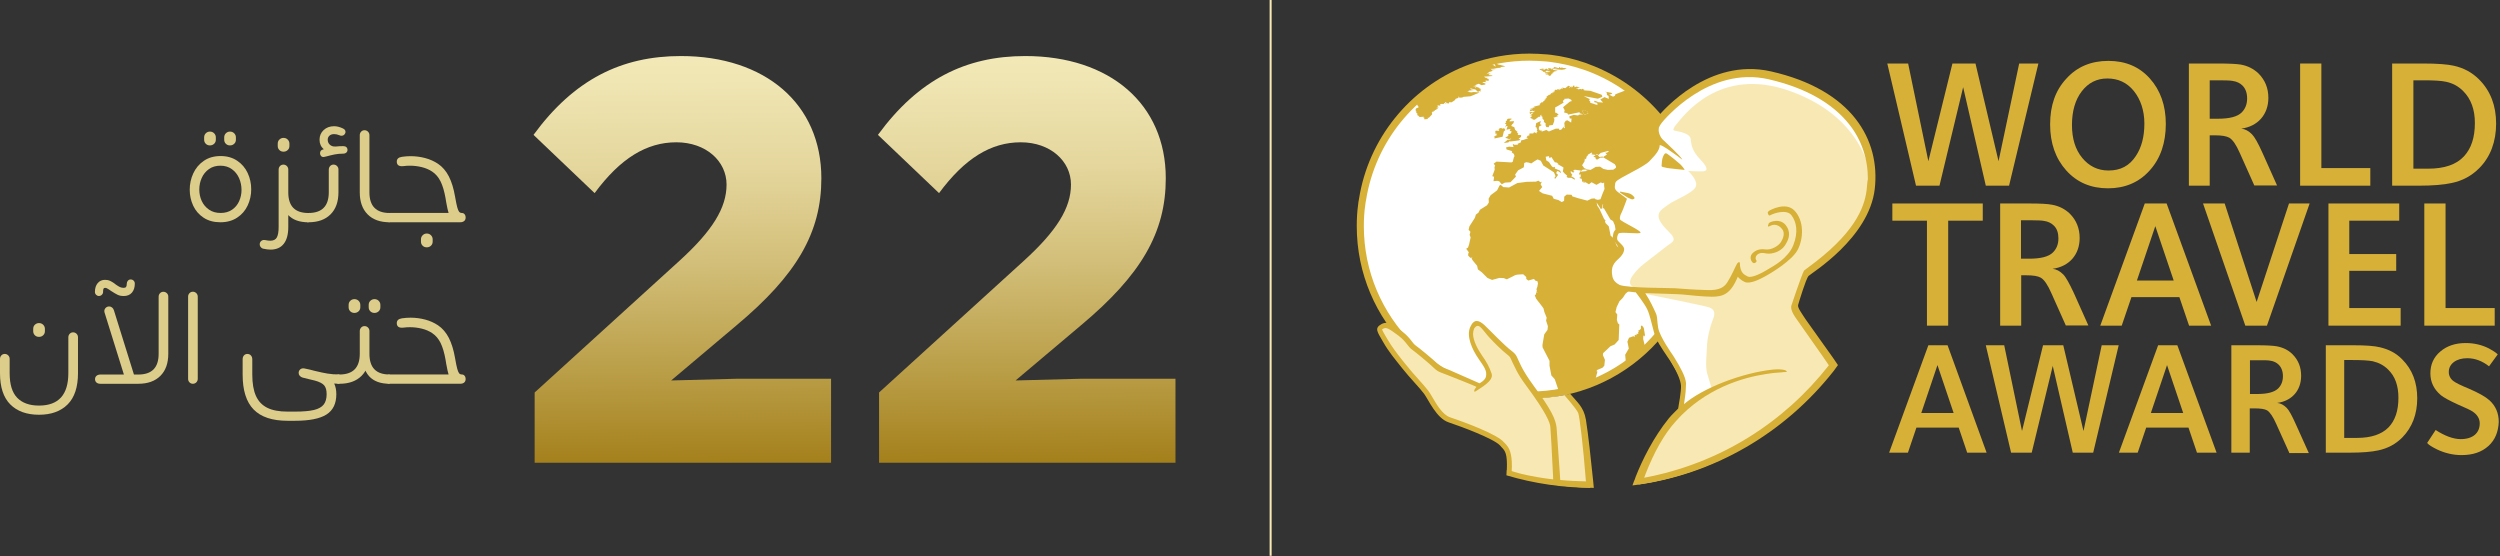
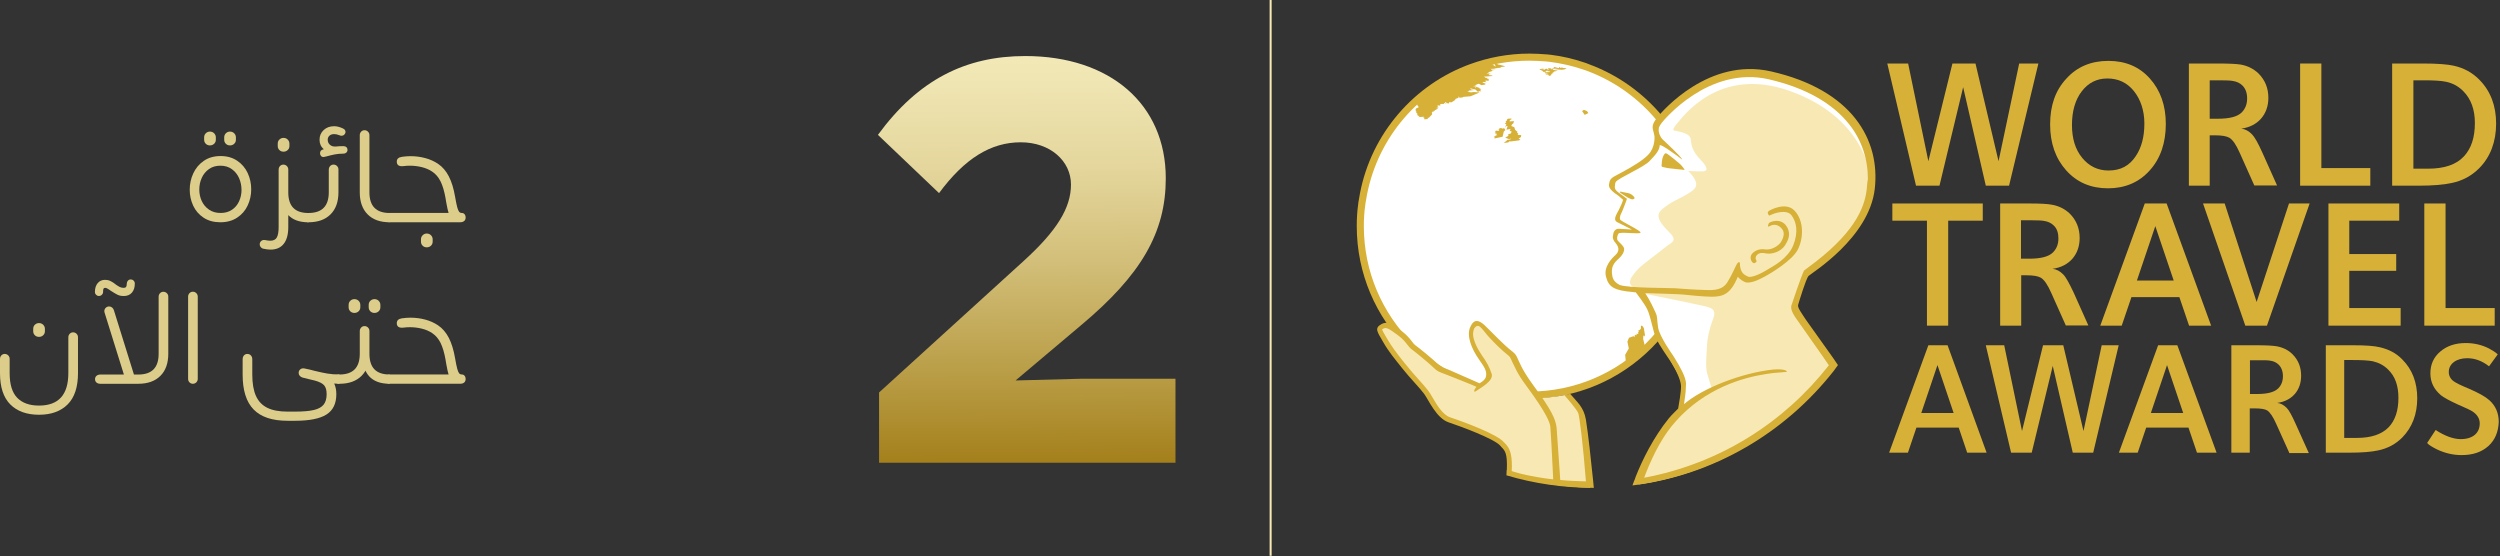
<svg xmlns="http://www.w3.org/2000/svg" width="1236" height="275" viewBox="0 0 1236 275" fill="none">
  <rect x="0" y="0" width="1236" height="275" fill="#333333" stroke="none" />
  <g clip-path="url(#clip0_1_685)">
    <path d="M628.7 0H627.7V274.8H628.7V0Z" fill="#F8E9B4" />
    <path d="M993.28 91.8H981.78L970.58 43.1L958.88 91.8H947.28L933.08 31.4H943.38L953.38 79.7L965.28 31.4H976.68L988.08 79.7L998.28 31.4H1007.78L993.28 91.8Z" fill="#D7B038" />
    <path d="M1062.78 84.3C1057.48 90.2 1050.58 93.1 1042.18 93.1C1033.78 93.1 1026.88 90.2 1021.58 84.3C1016.28 78.4 1013.58 70.8 1013.58 61.5C1013.58 52.2 1016.18 44.7 1021.58 38.9C1026.88 33 1033.88 30.1 1042.38 30.1C1050.88 30.1 1057.68 33 1062.88 38.8C1068.08 44.6 1070.78 52.1 1070.78 61.3C1070.78 70.5 1068.18 78.4 1062.78 84.3ZM1054.98 45C1051.58 40.8 1047.18 38.8 1041.88 38.8C1036.58 38.8 1032.38 41 1029.18 45.2C1025.98 49.4 1024.38 55 1024.38 61.8C1024.38 68.6 1026.08 74 1029.48 78.1C1032.88 82.2 1037.18 84.3 1042.48 84.3C1048.38 84.3 1052.78 82 1055.98 77.1C1058.78 72.9 1060.18 67.6 1060.18 61.1C1060.18 54.6 1058.28 49.1 1054.98 45Z" fill="#D7B038" />
    <path d="M1114.58 91.8L1107.38 75.7C1105.58 71.6 1103.88 69.1 1102.18 68.1C1100.78 67.3 1098.48 66.9 1094.98 66.9H1092.48V91.8H1082.18V31.4H1096.68C1101.98 31.4 1105.68 31.6 1107.68 31.9C1111.28 32.5 1114.28 34.1 1116.58 36.3C1119.88 39.6 1121.48 43.6 1121.48 48.4C1121.48 56.6 1116.28 62.5 1108.08 63.6C1109.98 63.8 1111.68 64.7 1113.38 66.4C1114.68 67.7 1116.38 70.7 1118.58 75.6L1125.78 91.7H1114.58V91.8ZM1108.68 42.3C1107.48 41.1 1105.88 40.3 1103.78 40C1102.78 39.8 1100.58 39.7 1097.38 39.7H1092.48V58.7H1096.48C1102.28 58.7 1106.18 57.7 1108.28 55.6C1110.08 53.8 1110.98 51.5 1110.98 48.7C1110.98 45.9 1110.18 43.8 1108.68 42.3Z" fill="#D7B038" />
    <path d="M1137.18 91.8V31.4H1147.68V83.1H1171.88V91.8H1137.18Z" fill="#D7B038" />
    <path d="M1225.68 83.2C1221.98 86.9 1217.48 89.4 1211.98 90.5C1208.38 91.3 1202.98 91.8 1195.98 91.8H1182.68V31.4H1198.18C1204.98 31.4 1210.08 31.8 1213.18 32.5C1218.08 33.6 1222.18 35.8 1225.68 39.3C1231.28 44.9 1234.08 52.2 1234.08 61.1C1234.08 70 1231.28 77.6 1225.68 83.2ZM1217.78 45C1215.38 42.6 1212.58 41.1 1209.18 40.4C1206.88 39.9 1203.08 39.7 1197.98 39.7H1193.18V83.4H1200.38C1208.48 83.4 1214.38 81.4 1218.18 77.3C1221.78 73.4 1223.58 68 1223.58 60.8C1223.58 54.2 1221.68 48.9 1217.78 45Z" fill="#D7B038" />
    <path d="M963.18 109.1V161H952.68V109.1H935.58V100.6H980.28V109.1H963.18Z" fill="#D7B038" />
    <path d="M1021.38 161L1014.18 144.9C1012.38 140.8 1010.68 138.3 1008.98 137.3C1007.58 136.5 1005.28 136.1 1001.78 136.1H999.28V161H988.88V100.6H1003.38C1008.68 100.6 1012.38 100.8 1014.38 101.2C1017.98 101.8 1020.98 103.4 1023.28 105.6C1026.58 108.9 1028.18 112.9 1028.18 117.7C1028.18 125.9 1022.98 131.8 1014.78 132.9C1016.68 133.1 1018.38 134 1020.08 135.7C1021.38 137 1023.08 140.1 1025.28 144.8L1032.48 160.9H1021.38V161ZM1015.38 111.5C1014.18 110.3 1012.58 109.5 1010.48 109.2C1009.48 109 1007.28 108.9 1004.08 108.9H999.18V127.9H1003.18C1008.98 127.9 1012.88 126.9 1014.98 124.8C1016.78 123 1017.68 120.7 1017.68 117.9C1017.68 115.2 1016.98 113 1015.38 111.5Z" fill="#D7B038" />
    <path d="M1082.28 161L1077.48 146.9H1053.78L1048.98 161H1038.38L1060.38 100.6H1071.18L1093.18 161H1082.28ZM1065.58 111.8L1056.48 138.7H1074.68L1065.58 111.8Z" fill="#D7B038" />
    <path d="M1120.78 161H1110.08L1089.18 100.6H1099.88L1115.68 149.3L1131.68 100.6H1141.88L1120.78 161Z" fill="#D7B038" />
    <path d="M1151.18 161V100.6H1186.18V109.1H1161.48V125.6H1184.68V133.9H1161.48V152.3H1186.88V161H1151.18Z" fill="#D7B038" />
    <path d="M1198.58 161V100.6H1209.08V152.3H1233.38V161H1198.58Z" fill="#D7B038" />
    <path d="M972.58 223.8L968.38 211.4H947.48L943.28 223.8H933.98L953.38 170.7H962.88L982.18 223.8H972.58ZM957.88 180.5L949.88 204.2H965.88L957.88 180.5Z" fill="#D7B038" />
    <path d="M1034.88 223.8H1024.78L1014.88 180.9L1004.48 223.8H994.28L981.78 170.7H990.88L999.68 213.1L1010.08 170.7H1020.08L1030.08 213.1L1039.08 170.7H1047.48L1034.88 223.8Z" fill="#D7B038" />
    <path d="M1086.18 223.8L1081.98 211.4H1061.08L1056.88 223.8H1047.58L1066.98 170.7H1076.48L1095.88 223.8H1086.18ZM1071.38 180.5L1063.38 204.2H1079.38L1071.38 180.5Z" fill="#D7B038" />
    <path d="M1131.78 223.8L1125.38 209.6C1123.78 206 1122.28 203.8 1120.88 202.9C1119.68 202.2 1117.58 201.9 1114.48 201.9H1112.28V223.8H1103.18V170.7H1115.98C1120.68 170.7 1123.88 170.9 1125.58 171.2C1128.78 171.8 1131.38 173.1 1133.38 175.1C1136.28 178 1137.68 181.5 1137.68 185.8C1137.68 193 1133.18 198.2 1125.88 199.2C1127.58 199.4 1129.08 200.2 1130.58 201.7C1131.68 202.8 1133.18 205.5 1135.08 209.8L1141.48 224H1131.78V223.8ZM1126.58 180.3C1125.58 179.3 1124.08 178.5 1122.28 178.3C1121.38 178.1 1119.48 178.1 1116.68 178.1H1112.38V194.8H1115.88C1120.98 194.8 1124.38 193.9 1126.28 192.1C1127.88 190.5 1128.68 188.5 1128.68 186C1128.68 183.5 1127.88 181.6 1126.58 180.3Z" fill="#D7B038" />
    <path d="M1187.68 216.3C1184.38 219.6 1180.48 221.7 1175.68 222.7C1172.48 223.4 1167.78 223.8 1161.58 223.8H1149.88V170.7H1163.48C1169.48 170.7 1173.88 171 1176.68 171.7C1180.98 172.7 1184.68 174.6 1187.68 177.7C1192.58 182.6 1195.08 189 1195.08 196.9C1195.08 204.8 1192.58 211.3 1187.68 216.3ZM1180.68 182.7C1178.58 180.6 1176.08 179.3 1173.08 178.6C1171.08 178.2 1167.78 178 1163.18 178H1158.98V216.5H1165.28C1172.38 216.5 1177.58 214.7 1180.98 211.2C1184.18 207.8 1185.78 203 1185.78 196.7C1185.78 190.7 1184.18 186.1 1180.68 182.7Z" fill="#D7B038" />
    <path d="M1230.28 220.5C1226.98 223.5 1222.58 225 1216.98 225C1212.78 225 1208.68 224 1204.88 222.2C1202.48 221 1200.78 220 1199.98 219L1204.18 212.6C1208.68 215.5 1212.88 217.1 1216.58 217.1C1222.58 217.1 1225.98 214.1 1225.98 209.3C1225.98 207 1224.78 205 1222.38 203.4C1221.68 202.9 1219.18 201.7 1214.98 199.9C1211.08 198.1 1208.28 196.6 1206.78 195.4C1203.38 192.5 1201.58 189 1201.58 184.6C1201.58 180.2 1203.18 176.6 1206.48 173.8C1209.78 171 1213.88 169.6 1219.08 169.6C1223.18 169.6 1227.08 170.5 1230.58 172.3C1232.38 173.3 1233.88 174.2 1234.88 175.2L1230.58 181.1C1227.28 178.5 1223.68 177.1 1219.78 177.1C1214.48 177.1 1210.68 179.8 1210.68 183.9C1210.68 185.7 1211.48 187.3 1212.98 188.4C1213.98 189.2 1216.58 190.5 1220.48 192.1C1225.38 194.2 1228.78 196.1 1230.78 197.9C1233.88 200.7 1235.38 204.3 1235.38 208.6C1235.18 213.5 1233.58 217.5 1230.28 220.5Z" fill="#D7B038" />
    <path d="M756.08 197.1C708.98 197.1 670.78 158.9 670.78 111.8C670.78 108.1 670.98 104.5 671.48 101C671.58 100.1 671.68 99.3 671.88 98.4C676.58 68.4 697.08 43.5 724.48 32.6C725.18 32.3 725.88 32.1 726.58 31.8C735.78 28.4 745.78 26.5 756.18 26.5C759.08 26.5 762.08 26.7 764.88 26.9C765.48 27 766.18 27 766.78 27.1C772.48 27.8 777.98 29.1 783.28 30.9C783.88 31.1 784.58 31.3 785.18 31.6C817.98 43.5 841.48 74.9 841.48 111.8C841.38 159 803.18 197.2 756.08 197.1Z" fill="#D7B038" />
    <path d="M756.08 193.6C710.88 193.6 674.28 157 674.28 111.8C674.28 108.3 674.48 104.8 674.98 101.4C675.08 100.6 675.18 99.8 675.38 98.9C679.98 70.1 699.48 46.3 725.88 35.8C726.58 35.5 727.18 35.3 727.88 35C736.68 31.7 746.28 30 756.18 30C758.98 30 761.78 30.2 764.58 30.4C765.18 30.5 765.78 30.5 766.38 30.6C771.78 31.3 777.08 32.5 782.18 34.2C782.78 34.4 783.38 34.6 783.98 34.8C815.48 46.2 837.88 76.3 837.88 111.7C837.88 157 801.18 193.6 756.08 193.6Z" fill="white" />
    <path d="M743.98 61.3H744.78L744.08 63.1L744.98 61.9L744.68 62.4L745.38 62.3L744.78 64.1L746.98 63.7L746.38 64.3L746.68 64.9L747.28 64.7L747.08 65.9L744.98 66.7L745.58 66.5L745.78 67.1L744.18 68.1L746.18 68.8L747.18 68.4L746.58 69L745.38 69.1L743.48 70.7L745.78 70.4L746.08 69.9H747.18L751.08 69.4L751.68 68.9L750.78 68.6L751.98 67.7L752.08 66.8L750.28 66.7L750.68 66.1L749.88 65.5L750.38 65.3L749.08 64.2L748.68 62.9L746.98 62.2L747.68 61.8L747.38 61.6L748.18 61L748.58 59.9L746.18 60L746.58 59.7L746.28 59.5L747.38 58.9L747.18 58.6L745.48 58.7L745.08 59.1V59.5L744.38 60L744.68 60.4L743.98 61.3Z" fill="#D7B038" />
    <path d="M742.88 67.6L743.48 65L744.28 64.3L743.68 63.4L742.58 63.6L742.38 63.1L742.18 63.7V63.3L741.48 63.4L740.78 64.1L741.38 64.2L740.88 64.7L739.58 64.6L739.08 65L739.68 65.3L739.08 65.6L739.28 66L740.28 66.2L739.18 67L740.38 66.9L738.48 67.6L739.08 67.8L738.48 68.1H739.18L738.68 68.5L742.88 67.6Z" fill="#D7B038" />
    <path d="M731.58 45.7L728.58 45.5L725.98 45.9L727.48 45.5L725.28 45.4L726.08 45.2L726.18 44.8L728.88 44.5L727.28 44.2L726.88 43.9L727.08 43.7L729.58 44.3L730.48 45.3H731.28L731.48 44.9L732.28 45.3L731.88 44.6L732.38 44L731.48 44.3L732.18 43.8L731.08 44L731.78 43.6L730.08 43L729.18 43.4L729.38 43L730.18 42.8L728.28 42.6L730.08 42.3L728.48 42L729.28 42.1L731.08 41.4L732.48 42.1L734.28 41.8L734.48 41.4L732.88 40.7L733.38 40.5L735.98 40.7L734.38 40.5L734.78 40.1H733.98L734.88 39.9L733.78 39.6L735.88 40L736.18 39.3L734.88 38.8L736.08 38.6L734.38 38.4L733.68 37.9L737.78 37.6V37.3L735.88 37.1L736.28 36.9L735.98 36.7L737.18 36.6L735.98 36.3L734.88 36.7L736.08 35.8H735.88L736.08 35.6L738.08 35.1L737.38 35.3L737.78 34.8L739.58 34.4L737.28 34.6L737.18 34.3L740.78 33.8H736.58L741.98 33.5L741.88 33.2L744.28 32.8L741.68 32.1H741.58C741.18 32.1 740.68 31.9 740.28 31.7C739.88 31.5 739.48 31.3 739.08 31.3H738.88L739.48 33L737.28 31.5C723.28 34.6 710.58 41.5 700.28 51L701.08 52.6L701.58 52.8H701.18L701.38 53.1L700.28 53.5C700.18 53.7 699.98 53.8 699.88 54L699.98 55.1L700.48 55.3L700.08 55.6L700.68 56.1L700.38 56.3L701.18 56.1L700.58 56.4L700.88 56.7L700.58 56.9H701.58L700.68 57.1L701.88 57.6L701.18 57.9L704.08 57.7L703.58 58L704.38 58.3L703.98 58.8L704.38 59L706.08 58.8L705.68 58.3L706.48 58.2L707.98 56.6L708.08 55.7L707.78 55.4L709.08 55L708.78 54.7L709.48 54.8L709.38 54.4L710.38 54.2L709.88 53.8L710.68 53.9L710.78 53.4L710.08 53.2L711.28 53.1L710.58 52.4L710.88 52.1L711.78 52.2L712.28 52L711.88 51.6L712.48 51.4H713.88L713.98 51H714.28L714.68 50.4L715.28 50.6L714.48 51L714.88 51.2L715.08 50.9L716.18 51.2L716.58 50.5L717.58 50.6L719.08 49.7L719.78 48.8L721.08 48.4L720.98 47.6L721.58 48.3L722.98 48.2L723.48 47.9L726.98 47.6L731.58 45.7Z" fill="#D7B038" />
    <path d="M767.88 33.7L767.18 33.8L767.88 34L770.38 33.9L768.58 34.2L772.18 34.5L773.48 34.3L774.58 33.7L772.38 33.6L772.68 33.3L771.18 33.6L771.38 33.2L770.98 33.1L770.68 33.7L768.38 33.1L768.28 33.3L768.58 33.5L767.98 33.3L768.28 33.7L766.68 33.6L767.88 33.7Z" fill="#D7B038" />
    <path d="M762.18 34.4L761.98 34.7L762.58 34.9L761.68 34.8L763.28 35.2L762.58 35.3L763.08 35.6L764.48 35.4L764.28 35.3L764.48 35L765.08 34.9L765.28 35.3L766.08 35L765.98 35.3L766.68 35.4L763.58 35.8L763.88 36.1L766.38 35.9L764.68 36.2L765.68 36.4L763.98 36.3L764.28 36.8L765.98 36.9L765.28 37L765.98 37.5L766.58 37.4L767.18 36.5L767.08 36.4H767.58L767.68 35.8H768.18V35.4L770.18 35L767.88 34.5L767.58 34.1L766.78 34.3L767.08 33.9L765.78 33.7L765.28 33.9L765.88 34.8L764.48 33.9L763.78 34.2L764.08 34.5L762.48 34.2L763.68 33.8L761.08 34.2L761.58 34.6L762.18 34.4Z" fill="#D7B038" />
    <path d="M812.48 165.7L812.88 166.4L813.28 165.7L812.68 162.1L811.78 160.9L811.28 161.2V162.5L810.48 163.3L810.08 163.1L810.18 164L809.78 164.3L810.18 164.7L809.38 165.2L809.18 164.8L809.08 165.8L808.58 165.5L808.08 166L808.28 166.7L807.58 166.2L805.38 167L804.58 168.9L805.28 172.3L803.48 175.4L803.78 178.6L806.68 177C808.88 175.3 811.48 173 812.68 171.9L813.28 171.3L812.38 167.6L812.48 165.7Z" fill="#D7B038" />
-     <path d="M803.88 44.6L798.68 46.6L798.38 47.4L797.48 47.8L795.58 46.8L797.08 46.4L796.68 45.9L793.48 45.3L794.38 45.7L794.48 47L795.28 47.4L795.38 48.9L793.28 48L791.18 49.2L792.58 50.7L789.68 50.5L789.88 50.3L788.28 49.8L788.18 50.5L789.48 50.8L789.98 51.6L789.28 51.8L786.18 50.8L786.28 50.3L785.68 49.7L785.98 49L782.98 47.5L789.98 48.8L792.08 47.9L792.18 47.5L791.78 46.8L786.28 44.9L783.48 44.7L782.58 44.4L783.48 44.2L782.28 43.9L782.08 44.2L781.38 44H781.28L780.08 44.2L780.28 43.9L779.08 43.6L781.18 43.3L779.38 42.8L778.38 43.2L778.58 43L778.18 42.8L778.68 42.5L777.78 42.3L777.38 43.1L776.98 43.3L776.88 42.6L775.68 43.6L776.18 42.6L775.38 42.4L773.88 43.6L772.28 43.3L772.78 44L771.98 43.7L770.88 44.6L770.98 43.8L770.48 44.4L770.38 44H769.98L769.88 44.3L770.28 44.6L769.08 44.3L768.48 44.9L768.68 45.2L767.58 45.5L768.58 45.6L767.38 45.8L767.48 46.2L766.98 46L766.38 46.7H766.88L765.78 46.9L764.58 47.8L764.68 48.4L763.88 48.8L764.48 48.9L763.78 49.2L763.98 49.5L763.68 49.2L763.48 49.6L763.78 49.8L762.78 50.1L763.08 50.3L762.78 50.6L762.28 50.5L761.08 51.5L761.48 51.9L758.88 52.6L758.28 52.8L758.88 53.2H757.68L757.88 53.6L756.38 53.7L757.68 54L756.28 54.2L756.58 54.3L756.28 55L757.78 54.7L758.28 55L758.78 54.5L758.58 54.9H758.88L758.08 55.4L756.18 55.3L756.28 55.7L756.78 55.6L756.18 56L756.58 56.1L756.48 56.6L757.38 55.7H758.18L756.88 56.8L757.48 56.9L756.28 57.3H757.48L756.48 58.3L757.78 58.8L757.68 59.1L758.78 59.2L760.78 57.7L761.48 57.8V56.9L761.78 57.1L761.98 56.6L762.08 57.5L762.58 57.7V58.6L763.38 59.5L763.28 60.2L764.38 61.3L763.98 61.7L764.48 62.6L764.28 62.8L765.68 62.9L765.98 62L767.68 61.8L768.38 60L768.48 58.8L768.18 58.6L768.58 58.5L767.88 58.3L770.38 57.4L769.68 57.3L770.58 56.6L769.18 55.6L768.88 55.9V53.1L769.88 52.6L773.08 50.7L772.68 50.2L772.98 49.5L773.58 49.2L773.28 48.9L775.48 48.7L776.78 49.3L777.08 50L776.18 50.2L773.38 52.5L772.78 53L773.58 54.5L773.28 55.6L774.88 56L775.28 56.5L775.08 56.7L779.98 55.7L780.98 55.5V56L782.78 56.5L780.58 56.7L780.28 57.1L778.08 56.8L775.88 57.5L776.08 58.6H776.98L776.78 60.6L774.98 59.5L774.08 59.7L773.38 60.8L773.68 63.4L773.08 63.2L773.48 62.3L771.88 64.1L770.98 64.3L770.78 63.6H769.18L765.78 65L764.38 64.2L763.88 64.6L764.18 64.4L762.08 65.1L762.38 64.6L761.28 64.5L760.78 63.8L760.88 62.6L762.28 61.8L761.38 61.4L761.78 59.8L759.48 60.9L759.18 62.8L759.78 63.1V63.7L760.08 64.2L759.78 64.5L760.18 65.2L759.68 65.3L759.78 66L758.68 65.4L757.88 65.8L758.38 66.1L757.98 66H756.18L755.98 67.4L755.68 67.2V66.6L754.68 68L755.58 68.3L753.98 68.9L753.08 69.2L752.08 69.4L751.88 70.4L750.28 71.1L750.58 71.5L748.78 71.6L747.88 71.1L748.28 72.7L746.08 72.5L744.58 72.9L744.88 73.9L747.88 74.8H747.48V75.4L748.48 76.1L748.88 77.6L748.58 77.3L747.88 80L747.28 80.3L739.88 79.9L738.48 80.9L739.18 81.9L738.88 82.6L738.98 83.9L737.78 87.1L738.68 87.4L738.38 89.6L740.18 89.4L741.18 89.6L742.48 91.1L743.98 90.3L746.78 90.1L749.48 87.3L749.08 86.3L750.58 84.2L753.38 82.7L753.48 81.8L753.58 80.6L754.58 80.2L755.78 80.4L757.08 80.8L758.68 79.7L760.18 78.8L761.78 79.5L762.98 81.8L768.28 85.2L769.08 87.1L768.48 88L768.88 88.4L770.18 86.7L770.08 86.1L769.38 85.7L769.68 84.8L770.18 84.5L771.68 85.5L771.78 85.2L771.18 84.3L768.68 83.3L768.78 82.5L767.88 82.7L767.28 82.3L765.78 80.1L764.48 79.3L764.18 77.5L765.78 77.2L766.08 78.2L766.98 77.6L768.68 80.2L769.68 80.4L770.48 81H769.88L772.68 82.6L772.98 82.8L772.68 84.8L773.68 85.9L774.88 86.9L774.48 87.1L775.08 87.9H776.88L778.58 88.9L778.48 88.1L776.68 87L777.18 86.9L777.08 86.4L777.48 86.6L776.58 85.4V84.5L777.68 85.4L777.48 85L778.18 85.4L777.98 84.7L778.58 85L777.78 84.3L778.58 83.9L780.68 84.2L781.58 84.3L780.88 85.2L782.48 83.9L784.08 83.8L784.18 83.5L783.18 83.1L782.88 82.6L782.18 81.7L783.38 79.8L783.58 78V78.8L784.28 78.3L784.38 77.5L785.28 76.5L784.98 76.1L785.38 76.3L786.88 75.4L787.28 75.9H786.58L787.08 76L786.78 76.3L788.98 76.6L787.78 77.5L788.78 77.8L788.98 78.7L789.68 78.9L791.28 77.9L792.38 78L792.48 77.4L790.68 77.6L789.98 76.7L788.98 76.3L789.48 76.1L790.38 76.8L790.58 75.9V76.4L791.38 75.6L795.08 74.6L795.38 74.9L794.48 75.5H793.58L794.48 76.4L792.48 77.7L798.38 81.2L798.98 82.3L798.88 83L797.58 83.9L794.88 84L792.68 83.5L791.08 82.4L788.98 82.5L786.38 84L784.08 83.7L784.18 84.2L784.98 84.5L781.28 84.9L780.88 85.5L780.58 86.3L781.48 86.2V87.5L781.88 87.8L781.08 87.5L780.98 88.1L781.98 88.4L782.28 89.9L783.48 89.8L782.48 90.4L783.88 90.1L785.58 91.1L786.88 90.1L789.28 91.4L791.38 90.2L792.48 90.6L793.08 90.2V91.8L793.28 93.4L792.28 95.8L791.28 98.5L789.98 98.8L788.78 98.5L788.38 98.1L786.88 98.2L784.78 99.2L779.88 97.9L777.38 97.1L776.98 96.3L774.58 96.2L773.38 97.2L773.28 99.3L772.08 99.9L770.48 98.9L768.18 98.3L767.38 96.8L762.68 95.6L760.88 94.4L762.48 92.5L761.68 91.1L762.28 89.8L761.58 90.1L760.58 89.3L759.38 89.8L754.78 89.9L750.18 90.5L746.08 92.7L743.18 92.5L741.98 91.4L741.38 91.7L740.18 94.1L736.98 96.5L735.98 98.2L736.08 100.1L735.58 100.9L735.18 101.5L731.68 103.7L730.98 105.1L729.68 106.1L729.18 107.7L726.48 111.9L726.08 113.6L726.98 114.6L726.58 116.1L727.08 117.4L726.28 121L725.78 122.4L724.88 123L726.18 124.7L725.88 125.5V126.4L726.98 127.5L728.28 127.1L727.48 127.5L727.98 128.6L730.28 131.4L730.68 133.2L732.58 134.6L735.38 137.4L737.68 138.4L741.28 137.4L743.48 137.5L744.98 138.1L749.18 136L750.08 135.8L751.18 135.7L753.08 135.6L753.98 136.4L754.58 137V137.9L755.58 138.7L758.38 137.9L759.18 138.8L760.08 139L760.38 140.1L760.08 141.7L759.58 143.1L759.88 143.4L759.58 144.1L760.28 144.6L759.48 144.5L759.38 145.5L758.78 146L759.48 147.7L761.88 150.8L763.08 152.4L763.38 153.5L763.48 154.1L764.68 157.1L764.38 158.5L765.28 161.3L765.08 163.1L763.48 165.3L762.58 170.6L762.68 171.8L766.08 178.4V180.8L766.98 185.6L768.68 187.5L770.48 192.8H770.58C771.08 192.7 771.58 192.6 772.08 192.5C774.68 192 779.98 190.7 785.88 188.4C786.88 188 787.88 187.6 788.88 187.1L789.78 183.7L789.28 183.5L789.68 182.9L792.28 181.8L793.18 180.8L793.48 177.9L792.48 175.6L792.58 174.6L796.18 171.2L798.28 170.3L800.28 168.1L800.58 160.4L799.88 159.8L799.38 158.2L799.58 155.5L798.68 154.3L799.28 151.8L800.68 148.9L802.28 147.3L803.68 145.2L807.88 141.6L810.28 138.8L811.88 136.4L813.48 132.6L814.38 129.6L814.98 129.5L814.58 129.3L814.78 127.3L814.08 127L812.18 127.8L805.98 129.4L804.38 127.8L803.48 127.6L804.48 126.9L804.08 125.7L801.68 123.1L800.28 122.6L799.88 121.7L799.58 122.1L797.78 117.8L796.28 116.5L795.38 111.9L793.78 110.3L793.48 109.2L793.88 109.1L793.08 108.3L790.68 103.1L789.68 101.7L789.38 100.1L791.48 103.4L791.88 103.2L792.38 101H792.58L792.28 103H792.98L796.18 108.5L797.48 109.3L798.38 111.4L798.78 114L800.88 115.7L803.38 120.4V122L804.68 125.9H806.48L807.58 124.9L811.38 123.9L812.38 122.9L815.88 121.6L815.98 120.7L816.88 120.1L819.28 119.6L820.08 118.3L821.08 118L821.48 116.9L822.78 116.4L822.88 114.4L823.58 114.3L824.98 111.3L823.48 109.7L820.98 108.8L820.18 107.8L819.98 106.7L820.08 105.7L819.68 106L817.28 108.9L814.58 109L813.88 108.6L813.98 108.1L814.08 106.3L813.48 105.9L813.08 108L812.08 106.4L811.88 105L809.58 102.2L808.68 101.1L809.38 100.6L808.98 100.2L809.68 100.1L809.98 99.3L810.88 100.2L811.38 99.9L813.58 103.3L816.48 105L817.78 105.2L819.98 104.3L820.58 104.6L821.48 106.4L826.88 107.2L831.18 107L833.08 106.9L834.68 109.1L835.38 109.3L836.68 110.7L838.18 110.5C838.18 83.5 824.58 59.4 803.88 44.6ZM783.48 56.8L782.18 54.9L783.08 54.4L784.68 55.1L785.28 56L783.48 56.8Z" fill="#D7B038" />
    <path d="M783.08 54.3L782.18 54.9L783.48 56.8L785.28 55.9L784.68 55L783.08 54.3Z" fill="#D7B038" />
    <path d="M906.28 180.8C901.18 173.2 894.38 163.5 894.38 163.5L886.78 151.7L893.08 135.5C916.28 115.6 926.58 105 923.98 77.8C921.38 50.6 875.48 31.6 858.78 35.4C842.18 39.2 825.68 52.5 820.78 58.4C815.88 64.2 820.08 64.5 819.38 69.9C818.68 75.3 811.38 80.9 805.58 84.2C799.78 87.5 796.48 89.4 796.68 91.7C796.88 94 802.78 98.5 802.78 98.5C802.78 98.5 802.08 101.1 800.88 104.1C799.68 107.2 799.28 108.1 800.18 109.3C801.08 110.5 808.38 114 808.38 114H801.58C797.08 114 797.08 117.8 799.48 120.6C801.78 123.4 800.88 124.8 798.08 128.1C795.28 131.4 793.88 134.2 796.18 138.9C798.58 143.6 810.28 143.1 810.28 143.1C810.28 143.1 815.88 153 817.78 161.4C819.68 169.8 828.98 182 831.38 188.6C833.68 195.2 829.98 203.6 829.98 203.6C820.58 214.3 814.78 226.8 811.58 235.3L810.08 239.5C849.68 233.7 883.98 211.9 906.28 180.8Z" fill="#F8E9B4" />
    <path d="M784.38 219.9C784.38 219.9 782.98 207.7 782.18 205.5C781.38 203.3 774.88 195 774.88 195C769.28 196.4 760.88 196.9 760.88 196.9C760.88 196.9 751.08 181.6 749.28 178.3C747.48 175 737.98 166.6 733.58 161.9C729.18 157.1 726.68 163 727.78 167.7C728.88 172.5 735.48 181.2 736.18 184.1C736.88 187 731.38 190.3 731.38 190.3C731.38 190.3 719.68 185.9 713.48 183C707.28 180.1 701.48 173.9 697.38 169.9C693.38 165.9 686.38 160.8 684.28 160.8C682.18 160.8 681.38 163.7 683.18 166.3C684.98 168.9 694.18 182 697.78 185.7C701.48 189.3 706.88 197 709.78 202.1C712.68 207.2 718.18 208.7 730.98 213.1C743.78 217.5 745.18 223 745.98 226.6C746.18 227.6 746.18 229.5 746.18 231.8C746.18 232.1 746.08 233.1 745.98 234.5C758.68 238.5 772.18 240.8 786.18 241.1L785.28 229.7L784.38 219.9Z" fill="#F8E9B4" />
    <path d="M845.08 152C843.18 151.2 811.38 144.9 811.38 144.9C811.38 144.9 816.98 154.3 817.58 157.8C818.18 161.3 819.18 165.4 821.68 169.4C824.18 173.4 831.48 186 831.98 188.2C832.48 190.4 831.18 203.1 831.18 203.1L846.38 192.3C846.38 192.3 844.98 188.2 843.98 184.5C843.08 180.9 843.68 176.6 843.88 172C843.98 167.4 845.28 161.9 846.88 157.9C848.48 154 846.98 152.8 845.08 152Z" fill="white" />
    <path d="M883.58 39.1C850.38 28.8 832.78 46.7 825.18 54C817.58 61.3 818.38 63.2 818.98 66.3C819.58 69.5 818.78 72.8 816.78 76.1C814.68 79.4 805.38 84.3 802.58 85.6C799.78 86.9 796.88 89.4 797.18 92.1C797.48 94.8 803.18 98.1 803.18 98.1C803.18 98.1 801.58 102.2 799.98 105.5C798.38 108.8 799.68 108.5 800.48 109.3C801.28 110.1 809.08 113.9 809.08 113.9C809.08 113.9 804.98 113.9 802.08 113.7C799.18 113.5 799.08 114 798.78 115.4C798.38 117 799.58 119.7 800.68 121.4C801.78 123.1 800.48 125.4 799.28 127.1C797.98 128.8 794.08 132 796.38 138C798.78 144 811.98 142.7 811.98 142.7C802.78 142.4 805.48 137.5 810.08 132.8C812.18 130.6 820.08 124.9 823.38 122.2C826.68 119.5 829.88 119.2 824.78 114.3C815.98 105.8 821.28 103.9 824.58 101.3C827.88 98.8 837.08 95.5 838.38 92.3C839.68 89.1 834.58 84.5 834.58 84.5C834.58 84.5 839.38 84.8 841.98 84.7C844.68 84.5 844.18 82.6 840.58 78.8C836.98 75 836.18 72.3 835.88 68.8C835.58 65.3 827.68 64.8 827.38 64.4C827.08 63.9 827.98 62.4 828.68 61.6C832.08 57.7 849.78 32.4 884.98 45C924.98 59.3 925.38 91.2 925.38 91.2C927.28 76 916.78 49.4 883.58 39.1Z" fill="white" />
    <path d="M872.58 123.3C869.88 122.9 867.68 123.8 866.18 125.5C864.68 127.3 865.98 129.9 867.08 130.1C867.78 130.2 868.88 129.3 868.28 128.6C867.68 127.9 867.88 126.2 869.58 125.4C871.38 124.6 872.98 125.5 874.78 125.4C877.38 125.3 880.78 124 882.58 121.2C883.88 119.1 885.68 115.9 883.48 112.2C880.68 107.3 874.78 109.7 874.48 110.4C873.58 112.6 874.18 112.1 875.58 111.5C876.88 110.9 879.28 110.8 881.18 113.4C882.58 115.3 881.58 118 880.48 119.7C879.38 121.4 875.98 123.8 872.58 123.3Z" fill="#D7B038" />
    <path d="M830.48 81C829.18 79.8 825.28 76.7 824.18 76C823.08 75.3 822.68 76.5 822.18 77.5C821.68 78.5 821.48 81.3 821.48 82C821.48 82.6 822.28 82.6 824.48 83.1C825.48 83.3 832.88 84 832.88 84C832.68 83.5 831.78 82.2 830.48 81Z" fill="#D7B038" />
    <path d="M802.48 95C800.78 94.6 800.68 94.7 800.88 95.1C800.98 95.3 803.28 96.8 804.78 97.7C806.38 98.5 806.98 98.7 807.38 98.5C807.88 98.3 808.78 98.1 807.28 96.7C805.78 95.3 804.18 95.4 802.48 95Z" fill="#D7B038" />
    <path d="M875.58 35.3C844.88 28.3 821.98 54.8 819.58 57.8C815.58 62.7 817.38 63.4 817.98 67.4C817.98 67.4 818.48 72.8 814.88 76.5C812.18 79.4 806.58 82.6 802.78 84.7C798.98 86.9 796.28 87.6 795.78 89.8C795.28 92 794.68 93.1 800.18 96.8L802.48 98.8C801.78 100.7 801.78 100.9 800.38 103.7C799.08 106.2 797.28 108.8 799.68 109.9C801.98 111 806.88 113.5 806.88 113.5C806.88 113.5 801.28 113.1 800.18 113.1C799.08 113.1 797.88 113.9 797.58 115.7C797.28 117.3 797.08 118.2 798.88 120.3C800.68 122.5 800.48 124.4 798.68 126.1C796.88 127.7 792.78 131.9 793.98 136.7C795.28 141.9 797.88 143.6 807.48 144.4C807.88 144.5 808.28 144.5 808.68 144.5C808.88 144.7 813.18 150.3 814.38 152.9C815.68 155.6 816.38 159.4 817.68 164.1C818.78 168.3 821.38 171.9 824.38 176.4C824.78 176.9 825.08 177.5 825.48 178C828.88 183.2 830.88 187.9 831.08 190.6C831.28 193.1 829.88 200.9 829.68 202L827.88 203.8C827.28 204.4 825.78 205.9 825.08 206.8C817.28 216.5 811.98 227.4 808.68 235.7C808.68 235.8 808.58 235.9 808.48 236.3C808.38 236.7 808.18 237.2 807.88 237.8C807.68 238.4 807.38 239.1 807.08 240C847.48 235 882.68 213.8 906.58 183.4C907.28 182.4 907.98 181.5 908.68 180.5C907.98 179.5 907.38 178.6 906.58 177.4C906.18 176.867 906.18 176.867 906.58 177.4C906.38 177.1 906.08 176.7 905.88 176.4C900.38 168.6 892.78 158 892.78 158C890.78 154.9 888.68 152.2 888.98 150.8C889.38 149.4 892.88 137.7 894.18 136.4C895.48 135.1 924.08 117.7 926.88 93.4C929.68 69.1 915.68 44.4 875.58 35.3ZM922.88 93.8C921.78 103.1 916.48 115.9 893.58 132.5L891.88 133.8C890.48 136.6 885.78 150.7 885.78 150.7C885.28 151.9 885.38 153.8 888.18 157.7C888.78 158.5 895.78 168.5 901.38 176.5C902.38 177.9 903.28 179.3 904.18 180.6C882.18 208.7 850.58 229.1 812.88 236.2C813.18 235.3 813.58 234.4 813.58 234.3C817.78 223.6 822.68 214.7 828.58 208.2C842.98 192 861.78 186.6 873.28 184.9C876.28 184.4 878.88 184.2 880.78 184.1C880.98 184.1 881.18 184.1 881.38 184C882.28 183.9 883.28 184 883.38 183.8C883.48 183.3 882.28 182.9 882.08 182.9C880.98 182.6 879.18 182.5 876.68 182.7C861.18 184.3 841.78 191.9 832.58 199.8C832.98 197.1 833.48 193.7 833.48 191.6C833.48 191.4 833.58 189.7 833.58 189.5C833.38 186.4 830.88 181.7 827.68 176.6C827.48 176.2 827.18 175.9 826.98 175.5C826.98 175.5 820.48 166.4 819.78 162C819.08 157.6 819.58 156.9 818.58 154.7C817.48 152.3 815.88 148.7 813.38 144.9C817.98 145.1 830.08 145.4 831.88 145.6C834.08 145.8 841.98 146.7 846.18 146.7C851.88 146.7 855.58 145.5 859.18 136.8C859.18 136.8 860.08 138.2 862.58 139.4C865.08 140.6 870.18 138 872.18 136.9C875.78 135 885.98 128.8 888.78 123.5C891.58 118.2 892.18 109.2 887.08 104C882.78 99.7 875.28 103.8 874.68 104.2C873.88 104.9 873.78 104.9 874.28 106.1C874.58 106.8 874.88 106.6 875.88 106.1C877.08 105.5 883.28 103.3 885.68 106.4C888.18 109.7 889.18 114.7 886.58 121.3C883.88 127.9 876.48 131.7 874.48 132.9C869.88 135.8 865.58 137.5 864.08 136.7C862.38 135.8 860.28 135 860.18 130C860.18 129.4 859.28 129.5 858.78 130.4C858.18 131.3 856.18 136.2 853.98 139.6C852.48 141.8 850.38 143.7 843.78 143.4C836.38 143.2 831.28 142.7 827.98 142.5C824.88 142.3 805.58 142.5 800.78 140.9C798.68 139.8 797.58 138.5 797.18 136.7C796.18 132 797.98 129.9 800.38 127.8C801.88 126.4 802.98 124.8 802.98 123.1C802.98 121.5 799.88 119.5 799.58 118.5C799.28 117.5 799.78 116.1 800.18 115.5C800.88 114.4 810.88 116 811.08 115C811.38 114 801.38 109.5 800.98 108.5C800.58 107.5 801.28 105.9 801.78 105C802.28 104.1 804.38 98.3 804.38 98.3C804.38 98.3 800.88 95.7 800.78 95.6C798.08 93.8 798.38 92.8 798.38 92.2C798.38 91.3 798.58 90.3 798.88 89.9C800.38 87.9 812.48 82.8 815.48 79.7C818.38 76.6 820.48 74.5 820.58 71.7C822.08 71.8 826.58 75.2 827.88 76.1C828.78 76.7 830.78 78.2 830.98 78.4C831.18 78.6 831.78 78.9 831.78 78.9C830.38 76.6 823.78 70.7 821.98 68.9C820.68 67.6 819.88 65.4 820.08 63.8C820.08 63.5 820.18 63.2 820.18 63C820.48 62.3 820.88 61.6 821.58 60.7C822.48 59.5 844.78 32.4 874.48 39.2C892.58 43.4 905.88 50.9 914.28 61.5C920.38 69.2 923.48 78.5 923.48 88.5C923.18 89.9 923.08 91.8 922.88 93.8Z" fill="#D7B038" />
    <path d="M744.88 232.6C744.88 233.3 744.78 234.1 744.78 235C758.48 239.1 772.98 241.2 787.98 241.2C787.88 240.5 787.88 239.8 787.78 239.1C787.78 238.7 787.68 238.4 787.68 238C786.58 227.2 785.18 214.3 784.08 207.5C782.98 201.1 779.68 198.8 776.28 194.7L773.38 195.3C773.38 195.3 779.48 202.2 780.28 204.2C780.88 205.6 782.68 219.9 784.08 238C779.88 237.9 775.48 237.7 771.38 237.3C771.28 235.5 771.18 234.2 771.18 234.1C770.48 224.6 769.78 213.7 769.58 211.4C769.08 207.2 767.08 202.7 758.08 190.5C751.88 182 751.08 178.6 749.88 176.3C749.38 175.3 748.68 174.5 747.48 173.6C743.48 170.6 736.28 162.9 733.88 160.7C731.38 158.5 728.88 157.2 726.88 161.7C724.88 166.2 727.78 172.7 730.88 177.2C733.98 181.7 735.18 183.3 734.68 186.1C734.38 188 731.48 189.5 731.48 189.5C731.48 189.5 720.68 184.7 716.48 182.9C712.28 181.2 712.78 181.9 710.78 179.9C708.78 177.9 701.38 171.8 699.88 170.8C698.38 169.8 697.28 167 693.38 164C689.38 161 686.38 158.3 682.88 160.3C679.38 162.3 680.98 164.1 683.78 169C686.68 174.1 689.58 177.4 693.28 182.1C696.98 186.8 701.88 191.7 704.08 194.7C706.28 197.7 710.18 206.8 716.18 208.8C722.18 210.8 738.38 216.8 741.58 220.2C741.78 220.5 742.08 220.7 742.28 221C744.18 222.9 745.28 224.3 744.98 232.2C744.88 232.4 744.88 232.5 744.88 232.6ZM744.08 219.2L743.38 218.5C743.08 218.1 742.68 217.8 742.18 217.4C735.98 212.7 717.78 206.6 716.88 206.3C713.28 205.1 710.18 199.9 708.18 196.4C707.38 195.1 706.78 194 706.08 193.1C704.88 191.6 703.28 189.7 701.28 187.5C699.28 185.3 697.08 182.8 695.18 180.4L693.48 178.3C690.58 174.6 688.28 171.7 685.88 167.6L684.98 166.1C684.28 164.9 683.48 163.5 683.28 162.9C683.38 162.8 683.58 162.7 683.88 162.5C685.28 161.7 686.58 162.4 690.38 165.2L691.48 166C693.58 167.6 694.78 169.1 695.78 170.4C696.58 171.4 697.28 172.3 698.18 172.9C699.48 173.8 706.68 179.7 708.68 181.7C710.38 183.3 710.88 183.6 712.68 184.3L715.28 185.3C715.28 185.3 729.88 191 729.98 191.3C728.68 192.6 728.38 194.3 729.68 193.4C731.88 191.8 738.58 188.4 737.48 184.8C736.28 181.2 734.88 178.8 732.68 175.7C730.58 172.7 728.28 168.3 728.28 165.1C728.28 164.2 728.48 163.3 728.78 162.5C730.28 160.1 731.58 161.3 732.68 162.5C733.88 163.8 734.88 165.3 736.28 166.8C738.88 169.6 742.48 173.2 745.18 175.3C745.78 175.7 746.08 176.1 746.38 176.4C746.88 177 747.08 177.8 747.78 179.2C749.08 181.6 749.88 184.4 754.58 190.7C764.78 204.5 766.28 209 766.48 211C766.68 212.9 767.28 223.8 767.78 234.4C767.78 234.5 767.88 235.5 767.88 237C762.58 236.4 757.38 235.5 752.28 234.3C750.68 233.9 748.98 233.4 747.38 232.9C747.38 232 747.48 231.3 747.48 230.7C747.48 224.1 746.38 221.5 744.08 219.2Z" fill="#D7B038" />
    <path d="M100.66 107.63C98.37 106.12 96.65 104.14 95.51 101.68C94.37 99.22 93.8 96.59 93.8 93.77C93.8 90.95 94.39 88.22 95.57 85.68C96.75 83.14 98.48 81.08 100.78 79.51C103.07 77.94 105.83 77.15 109.06 77.15C112.29 77.15 114.98 77.93 117.28 79.48C119.58 81.03 121.3 83.06 122.46 85.56C123.62 88.06 124.2 90.74 124.2 93.59C124.2 96.44 123.62 99.06 122.46 101.56C121.3 104.06 119.57 106.08 117.25 107.6C114.94 109.13 112.17 109.89 108.94 109.89C105.71 109.89 102.96 109.14 100.66 107.63ZM114.73 103.69C116.28 102.62 117.45 101.21 118.23 99.47C119.01 97.73 119.41 95.87 119.41 93.89C119.41 91.91 119.01 89.88 118.2 88.06C117.39 86.24 116.21 84.76 114.64 83.63C113.07 82.49 111.17 81.92 108.94 81.92C106.71 81.92 104.87 82.48 103.3 83.59C101.73 84.71 100.54 86.16 99.74 87.96C98.93 89.76 98.53 91.67 98.53 93.7C98.53 95.73 98.93 97.62 99.74 99.37C100.55 101.13 101.74 102.55 103.34 103.65C104.93 104.75 106.84 105.29 109.07 105.29C111.3 105.29 113.19 104.75 114.74 103.68L114.73 103.69ZM101.77 65.87C102.33 65.33 103 65.06 103.79 65.06C104.62 65.06 105.31 65.34 105.87 65.9C106.43 66.46 106.71 67.13 106.71 67.92V69.1C106.71 69.89 106.43 70.55 105.87 71.08C105.31 71.61 104.62 71.89 103.79 71.89C102.96 71.89 102.28 71.62 101.74 71.08C101.2 70.54 100.93 69.88 100.93 69.1V67.92C100.93 67.09 101.21 66.41 101.77 65.87ZM111.69 65.87C112.25 65.33 112.92 65.06 113.71 65.06C114.54 65.06 115.23 65.34 115.79 65.9C116.35 66.46 116.63 67.13 116.63 67.92V69.1C116.63 69.89 116.35 70.55 115.79 71.08C115.23 71.62 114.54 71.89 113.71 71.89C112.88 71.89 112.2 71.62 111.66 71.08C111.12 70.54 110.85 69.88 110.85 69.1V67.92C110.85 67.09 111.13 66.41 111.69 65.87Z" fill="#DCCD8B" />
    <path d="M128.83 122.08C128.54 121.69 128.4 121.26 128.4 120.81C128.4 120.19 128.61 119.67 129.02 119.26C129.43 118.85 129.95 118.64 130.57 118.64C130.82 118.64 131 118.66 131.13 118.7C132.16 118.91 132.99 119.01 133.61 119.01C135.18 119.01 136.27 118.47 136.86 117.4C137.46 116.32 137.76 114.59 137.76 112.19V83.86C137.76 83.16 137.99 82.57 138.44 82.09C138.89 81.62 139.45 81.38 140.11 81.38C140.77 81.38 141.34 81.62 141.82 82.09C142.29 82.57 142.53 83.15 142.53 83.86V112.19C142.53 115.87 141.78 118.66 140.27 120.56C138.76 122.46 136.58 123.41 133.73 123.41C132.65 123.41 131.39 123.24 129.95 122.91C129.49 122.74 129.12 122.47 128.83 122.07V122.08ZM138.16 68.98C138.72 68.44 139.39 68.17 140.17 68.17C141 68.17 141.69 68.45 142.25 69.01C142.81 69.57 143.09 70.24 143.09 71.02V72.2C143.09 72.99 142.81 73.65 142.25 74.18C141.69 74.71 141 74.99 140.17 74.99C139.34 74.99 138.66 74.72 138.12 74.18C137.58 73.64 137.31 72.98 137.31 72.2V71.02C137.31 70.19 137.59 69.51 138.15 68.97L138.16 68.98ZM145.01 102.77C146.66 104.47 149.16 105.31 152.51 105.31V109.9C148 109.9 144.63 108.66 142.37 106.18C140.12 103.7 138.99 100 138.99 95.08H142.52C142.52 98.51 143.35 101.07 145 102.77H145.01Z" fill="#DCCD8B" />
    <path d="M162.56 83.79C162.56 83.13 162.79 82.56 163.24 82.08C163.69 81.61 164.25 81.37 164.91 81.37C165.57 81.37 166.14 81.61 166.62 82.08C167.09 82.56 167.33 83.12 167.33 83.79V95.07C167.33 99.74 166.03 103.38 163.42 105.98C160.82 108.58 157.18 109.89 152.51 109.89C151.73 109.89 151.08 109.66 150.59 109.21C150.1 108.76 149.85 108.18 149.85 107.47C149.85 106.81 150.09 106.28 150.56 105.89C151.04 105.5 151.69 105.3 152.51 105.3C159.21 105.3 162.55 101.89 162.55 95.07V83.79H162.56ZM171.24 72.75C171.61 73.08 171.8 73.54 171.8 74.11C171.8 74.65 171.6 75.09 171.21 75.44C170.82 75.79 170.29 75.97 169.63 75.97C168.14 75.97 166.77 76.09 165.51 76.34C164.25 76.59 162.88 76.92 161.39 77.33C160.65 77.54 160.17 77.64 159.96 77.64C159.42 77.64 159 77.45 158.69 77.08C158.38 76.71 158.23 76.27 158.23 75.78C158.23 74.83 158.68 74.21 159.59 73.92C159.84 73.84 160 73.8 160.09 73.8C158.68 72.6 157.98 71.03 157.98 69.09C157.98 67.15 158.66 65.55 160.03 64.29C161.39 63.03 163.11 62.4 165.18 62.4C166.54 62.4 168.01 62.77 169.58 63.52C170.41 63.93 170.82 64.49 170.82 65.19C170.82 65.69 170.63 66.13 170.26 66.52C169.89 66.91 169.41 67.11 168.83 67.11C168.46 67.11 168.11 67.03 167.78 66.86C166.91 66.49 166.04 66.3 165.18 66.3C164.23 66.3 163.46 66.56 162.89 67.08C162.31 67.6 162.02 68.27 162.02 69.09C162.02 70.08 162.37 70.9 163.07 71.54C163.77 72.18 164.64 72.48 165.67 72.44H166.04C167.16 72.32 168.37 72.25 169.7 72.25C170.36 72.25 170.88 72.42 171.25 72.75H171.24Z" fill="#DCCD8B" />
    <path d="M192.63 105.3V109.89C187.96 109.89 184.33 108.59 181.75 105.98C179.17 103.38 177.87 99.74 177.87 95.07V66.8C177.87 66.14 178.1 65.57 178.55 65.09C179 64.62 179.56 64.38 180.22 64.38C180.88 64.38 181.45 64.62 181.93 65.09C182.4 65.57 182.64 66.13 182.64 66.8V95.07C182.64 101.89 185.97 105.3 192.62 105.3H192.63Z" fill="#DCCD8B" />
    <path d="M229.68 105.92C230.03 106.33 230.21 106.89 230.21 107.59C230.21 108.29 229.97 108.85 229.5 109.26C229.02 109.67 228.37 109.88 227.55 109.88H192.64C191.98 109.88 191.41 109.64 190.93 109.17C190.45 108.7 190.22 108.13 190.22 107.46C190.22 106.84 190.45 106.33 190.9 105.94C191.36 105.55 191.93 105.33 192.64 105.29H221.78C221.45 104.3 221.06 102.52 220.6 99.96C220.56 99.51 220.45 98.87 220.29 98.04C219.67 94.53 218.84 91.74 217.81 89.67C216.78 87.6 215.39 85.99 213.66 84.83C212.17 83.84 210.47 83.1 208.54 82.63C206.62 82.16 204.66 81.92 202.68 81.92C201.56 81.92 200.55 81.98 199.64 82.11C199.43 82.15 199.12 82.17 198.71 82.17C197.01 82.17 196.17 81.41 196.17 79.88C196.17 78.56 197.04 77.77 198.77 77.52C200.3 77.31 201.7 77.21 202.99 77.21C205.43 77.21 207.83 77.52 210.18 78.14C212.53 78.76 214.66 79.71 216.57 80.99C218.76 82.48 220.54 84.54 221.9 87.19C223.26 89.84 224.3 93.2 225 97.3C225.41 99.66 225.76 101.37 226.05 102.45C226.34 103.53 226.65 104.27 226.98 104.68C227.31 105.09 227.79 105.3 228.41 105.3C228.91 105.3 229.33 105.51 229.68 105.92ZM208.97 116.3C209.53 115.74 210.2 115.46 210.99 115.46C211.82 115.46 212.51 115.74 213.07 116.3C213.63 116.86 213.91 117.53 213.91 118.31V119.49C213.91 120.27 213.63 120.94 213.07 121.47C212.51 122.01 211.82 122.28 210.99 122.28C210.16 122.28 209.48 122.01 208.94 121.47C208.4 120.93 208.13 120.27 208.13 119.49V118.31C208.13 117.52 208.41 116.85 208.97 116.3Z" fill="#DCCD8B" />
    <path d="M5.08 199.94C1.69 196.53 0 191.37 0 184.47V177.4C0 176.74 0.23 176.17 0.68 175.69C1.13 175.22 1.69 174.98 2.35 174.98C3.01 174.98 3.58 175.22 4.06 175.69C4.53 176.17 4.77 176.73 4.77 177.4V184.47C4.77 190.05 6.02 194.12 8.52 196.68C11.02 199.24 14.61 200.52 19.28 200.52C28.95 200.52 33.79 195.17 33.79 184.46V166.73C33.79 166.07 34.02 165.5 34.47 165.02C34.92 164.55 35.48 164.31 36.14 164.31C36.8 164.31 37.37 164.55 37.85 165.02C38.32 165.5 38.56 166.06 38.56 166.73V184.46C38.56 191.36 36.86 196.52 33.45 199.93C30.04 203.34 25.32 205.05 19.28 205.05C13.24 205.05 8.47 203.34 5.08 199.93V199.94ZM17.26 160.54C17.82 160 18.49 159.73 19.28 159.73C20.11 159.73 20.8 160.01 21.36 160.57C21.92 161.13 22.2 161.8 22.2 162.58V163.76C22.2 164.55 21.92 165.21 21.36 165.74C20.8 166.28 20.11 166.55 19.28 166.55C18.45 166.55 17.77 166.28 17.23 165.74C16.69 165.2 16.42 164.54 16.42 163.76V162.58C16.42 161.75 16.7 161.07 17.26 160.53V160.54Z" fill="#DCCD8B" />
    <path d="M47.52 145.75C47.13 145.36 46.93 144.89 46.93 144.36C46.93 142.54 47.38 141.08 48.29 139.99C49.2 138.9 50.42 138.35 51.95 138.35C52.9 138.35 53.74 138.53 54.46 138.88C55.18 139.23 55.8 139.59 56.32 139.96C56.84 140.33 57.16 140.58 57.28 140.7C58.11 141.28 58.79 141.69 59.33 141.94C59.87 142.19 60.49 142.31 61.19 142.31C61.73 142.31 62.11 142.15 62.34 141.85C62.57 141.54 62.68 140.99 62.68 140.21C62.68 139.67 62.87 139.2 63.24 138.78C63.61 138.36 64.07 138.16 64.6 138.16C65.18 138.16 65.66 138.36 66.06 138.75C66.45 139.14 66.65 139.63 66.65 140.21C66.65 142.11 66.16 143.61 65.19 144.71C64.22 145.81 62.89 146.35 61.19 146.35C59.99 146.35 58.99 146.15 58.18 145.76C57.37 145.37 56.33 144.76 55.05 143.93C54.72 143.72 54.34 143.47 53.9 143.16C53.47 142.85 53.1 142.63 52.82 142.51C52.53 142.39 52.24 142.32 51.95 142.32C51.58 142.32 51.32 142.45 51.18 142.72C51.03 142.99 50.96 143.54 50.96 144.36C50.96 144.9 50.75 145.36 50.34 145.75C49.93 146.14 49.45 146.34 48.91 146.34C48.37 146.34 47.91 146.14 47.51 145.75H47.52ZM82.49 144.94C82.96 145.42 83.2 145.98 83.2 146.65V174.92C83.2 179.59 81.9 183.23 79.29 185.83C76.69 188.43 73.05 189.74 68.38 189.74H49.59C48.8 189.74 48.17 189.53 47.7 189.12C47.22 188.71 46.99 188.15 46.99 187.45C46.99 186.79 47.22 186.25 47.67 185.84C48.12 185.43 48.76 185.2 49.59 185.16H61.25L51.64 154.35C51.6 154.23 51.58 154.04 51.58 153.79C51.58 153.17 51.82 152.63 52.29 152.18C52.76 151.73 53.33 151.5 54 151.5C54.5 151.5 54.96 151.68 55.4 152.03C55.83 152.38 56.13 152.83 56.3 153.36L66.22 185.17H68.39C75.09 185.17 78.43 181.76 78.43 174.94V146.67C78.43 146.01 78.66 145.44 79.11 144.96C79.56 144.49 80.12 144.25 80.78 144.25C81.44 144.25 82.01 144.49 82.49 144.96V144.94Z" fill="#DCCD8B" />
    <path d="M93.68 189.03C93.22 188.56 93 187.99 93 187.32V146.65C93 145.99 93.23 145.42 93.68 144.94C94.13 144.47 94.69 144.23 95.35 144.23C96.01 144.23 96.58 144.47 97.06 144.94C97.53 145.42 97.77 145.98 97.77 146.65V187.32C97.77 187.98 97.53 188.55 97.06 189.03C96.59 189.51 96.02 189.74 95.35 189.74C94.68 189.74 94.13 189.5 93.68 189.03Z" fill="#DCCD8B" />
    <path d="M167.83 189.74C167.25 189.74 166.38 189.7 165.23 189.62C165.93 191.11 166.28 192.86 166.28 194.89C166.28 199.52 164.66 202.87 161.41 204.93C158.16 207 152.97 208.03 145.82 208.03H142.16C134.6 208.03 129.01 206.17 125.39 202.45C121.77 198.73 119.96 192.98 119.96 185.21V177.65C119.96 176.86 120.18 176.22 120.61 175.73C121.04 175.23 121.61 174.99 122.31 174.99C123.01 174.99 123.59 175.24 124.05 175.73C124.5 176.23 124.73 176.87 124.73 177.65V185.21C124.73 189.55 125.33 193.05 126.53 195.72C127.73 198.39 129.6 200.35 132.14 201.61C134.68 202.87 138.02 203.5 142.15 203.5H145.81C149.86 203.5 153 203.23 155.23 202.69C157.46 202.15 159.06 201.26 160.03 200.02C161 198.78 161.49 197.06 161.49 194.87C161.49 192.93 161.09 191.48 160.28 190.53C159.47 189.58 157.96 188.79 155.72 188.17C154.64 187.88 153.61 187.63 152.62 187.43L149.64 186.69C149.06 186.52 148.59 186.24 148.21 185.82C147.84 185.41 147.65 184.93 147.65 184.39C147.65 183.73 147.87 183.18 148.3 182.75C148.73 182.32 149.28 182.1 149.94 182.1C150.19 182.1 150.37 182.12 150.5 182.16C152.57 182.57 154.24 182.97 155.52 183.34C158.08 183.96 160.22 184.42 161.94 184.7C163.65 184.99 165.61 185.13 167.8 185.13V189.72L167.83 189.74Z" fill="#DCCD8B" />
    <path d="M177.88 163.64C177.88 162.98 178.11 162.41 178.56 161.93C179.01 161.46 179.57 161.22 180.23 161.22C180.89 161.22 181.46 161.46 181.94 161.93C182.41 162.41 182.65 162.97 182.65 163.64V174.92C182.65 179.59 181.35 183.23 178.74 185.83C176.14 188.43 172.5 189.74 167.83 189.74C167.05 189.74 166.4 189.51 165.91 189.06C165.42 188.61 165.17 188.03 165.17 187.32C165.17 186.66 165.41 186.13 165.88 185.74C166.36 185.35 167.01 185.15 167.83 185.15C174.53 185.15 177.87 181.74 177.87 174.92V163.64H177.88ZM173.2 148.7C173.76 148.16 174.43 147.89 175.22 147.89C176.05 147.89 176.74 148.17 177.3 148.73C177.86 149.29 178.14 149.96 178.14 150.74V151.92C178.14 152.71 177.86 153.37 177.3 153.9C176.74 154.43 176.05 154.71 175.22 154.71C174.39 154.71 173.71 154.44 173.17 153.9C172.63 153.36 172.36 152.7 172.36 151.92V150.74C172.36 149.91 172.64 149.23 173.2 148.69V148.7ZM185.14 182.61C186.79 184.31 189.29 185.15 192.64 185.15V189.74C188.13 189.74 184.76 188.5 182.5 186.02C180.25 183.54 179.12 179.84 179.12 174.92H182.65C182.65 178.35 183.48 180.91 185.13 182.61H185.14ZM183.13 148.7C183.69 148.16 184.36 147.89 185.14 147.89C185.97 147.89 186.66 148.17 187.22 148.73C187.78 149.29 188.06 149.96 188.06 150.74V151.92C188.06 152.71 187.78 153.37 187.22 153.9C186.66 154.43 185.97 154.71 185.14 154.71C184.31 154.71 183.63 154.44 183.09 153.9C182.55 153.36 182.28 152.7 182.28 151.92V150.74C182.28 149.91 182.56 149.23 183.12 148.69L183.13 148.7Z" fill="#DCCD8B" />
    <path d="M229.68 185.77C230.03 186.18 230.21 186.74 230.21 187.44C230.21 188.14 229.97 188.7 229.5 189.11C229.02 189.52 228.37 189.73 227.55 189.73H192.64C191.98 189.73 191.41 189.49 190.93 189.02C190.45 188.55 190.22 187.98 190.22 187.31C190.22 186.69 190.45 186.18 190.9 185.79C191.36 185.4 191.93 185.18 192.64 185.14H221.78C221.45 184.15 221.06 182.37 220.6 179.81C220.56 179.36 220.45 178.72 220.29 177.89C219.67 174.38 218.84 171.59 217.81 169.52C216.78 167.45 215.39 165.84 213.66 164.68C212.17 163.69 210.47 162.95 208.54 162.48C206.62 162.01 204.66 161.77 202.68 161.77C201.56 161.77 200.55 161.83 199.64 161.96C199.43 162 199.12 162.02 198.71 162.02C197.01 162.02 196.17 161.26 196.17 159.73C196.17 158.41 197.04 157.62 198.77 157.37C200.3 157.16 201.7 157.06 202.99 157.06C205.43 157.06 207.83 157.37 210.18 157.99C212.53 158.61 214.66 159.56 216.57 160.84C218.76 162.33 220.54 164.39 221.9 167.04C223.26 169.69 224.3 173.05 225 177.15C225.41 179.51 225.76 181.22 226.05 182.3C226.34 183.38 226.65 184.12 226.98 184.53C227.31 184.94 227.79 185.15 228.41 185.15C228.91 185.15 229.33 185.36 229.68 185.77Z" fill="#DCCD8B" />
-     <path d="M264.34 194.04L336.06 128.81C352.16 114.13 359.21 102.83 359.21 91.25C359.21 79.67 349.04 70.35 334.36 70.35C319.68 70.35 306.69 78.26 293.98 95.48L263.77 66.68C283.82 39.29 307.26 27.71 336.62 27.71C378.41 27.71 406.08 51.43 406.08 88.14C406.08 114.97 393.94 135.86 364.29 160.71L331.82 188.1L364.29 187.25H410.88V228.76H264.33V194.03L264.34 194.04Z" fill="url(#paint0_linear_1_685)" />
    <path d="M434.61 194.04L506.33 128.81C522.43 114.13 529.49 102.83 529.49 91.25C529.49 79.67 519.32 70.35 504.64 70.35C489.96 70.35 476.97 78.26 464.26 95.48L434.05 66.68C454.1 39.29 477.54 27.71 506.9 27.71C548.69 27.71 576.36 51.43 576.36 88.14C576.36 114.97 564.22 135.86 534.57 160.71L502.1 188.1L534.57 187.25H581.16V228.76H434.61V194.03V194.04Z" fill="url(#paint1_linear_1_685)" />
  </g>
  <defs>
    <linearGradient id="paint0_linear_1_685" x1="336.74" y1="18.01" x2="337.78" y2="244.63" gradientUnits="userSpaceOnUse">
      <stop stop-color="#F4EBBB" />
      <stop offset="0.11" stop-color="#EFE5B2" />
      <stop offset="0.29" stop-color="#E4D69C" />
      <stop offset="0.5" stop-color="#D2BE78" />
      <stop offset="0.74" stop-color="#B99D46" />
      <stop offset="0.96" stop-color="#A17C15" />
    </linearGradient>
    <linearGradient id="paint1_linear_1_685" x1="507" y1="17.22" x2="508.05" y2="243.84" gradientUnits="userSpaceOnUse">
      <stop stop-color="#F4EBBB" />
      <stop offset="0.11" stop-color="#EFE5B2" />
      <stop offset="0.29" stop-color="#E4D69C" />
      <stop offset="0.5" stop-color="#D2BE78" />
      <stop offset="0.74" stop-color="#B99D46" />
      <stop offset="0.96" stop-color="#A17C15" />
    </linearGradient>
    <clipPath id="clip0_1_685">
      <rect width="1235.38" height="274.8" fill="white" />
    </clipPath>
  </defs>
</svg>